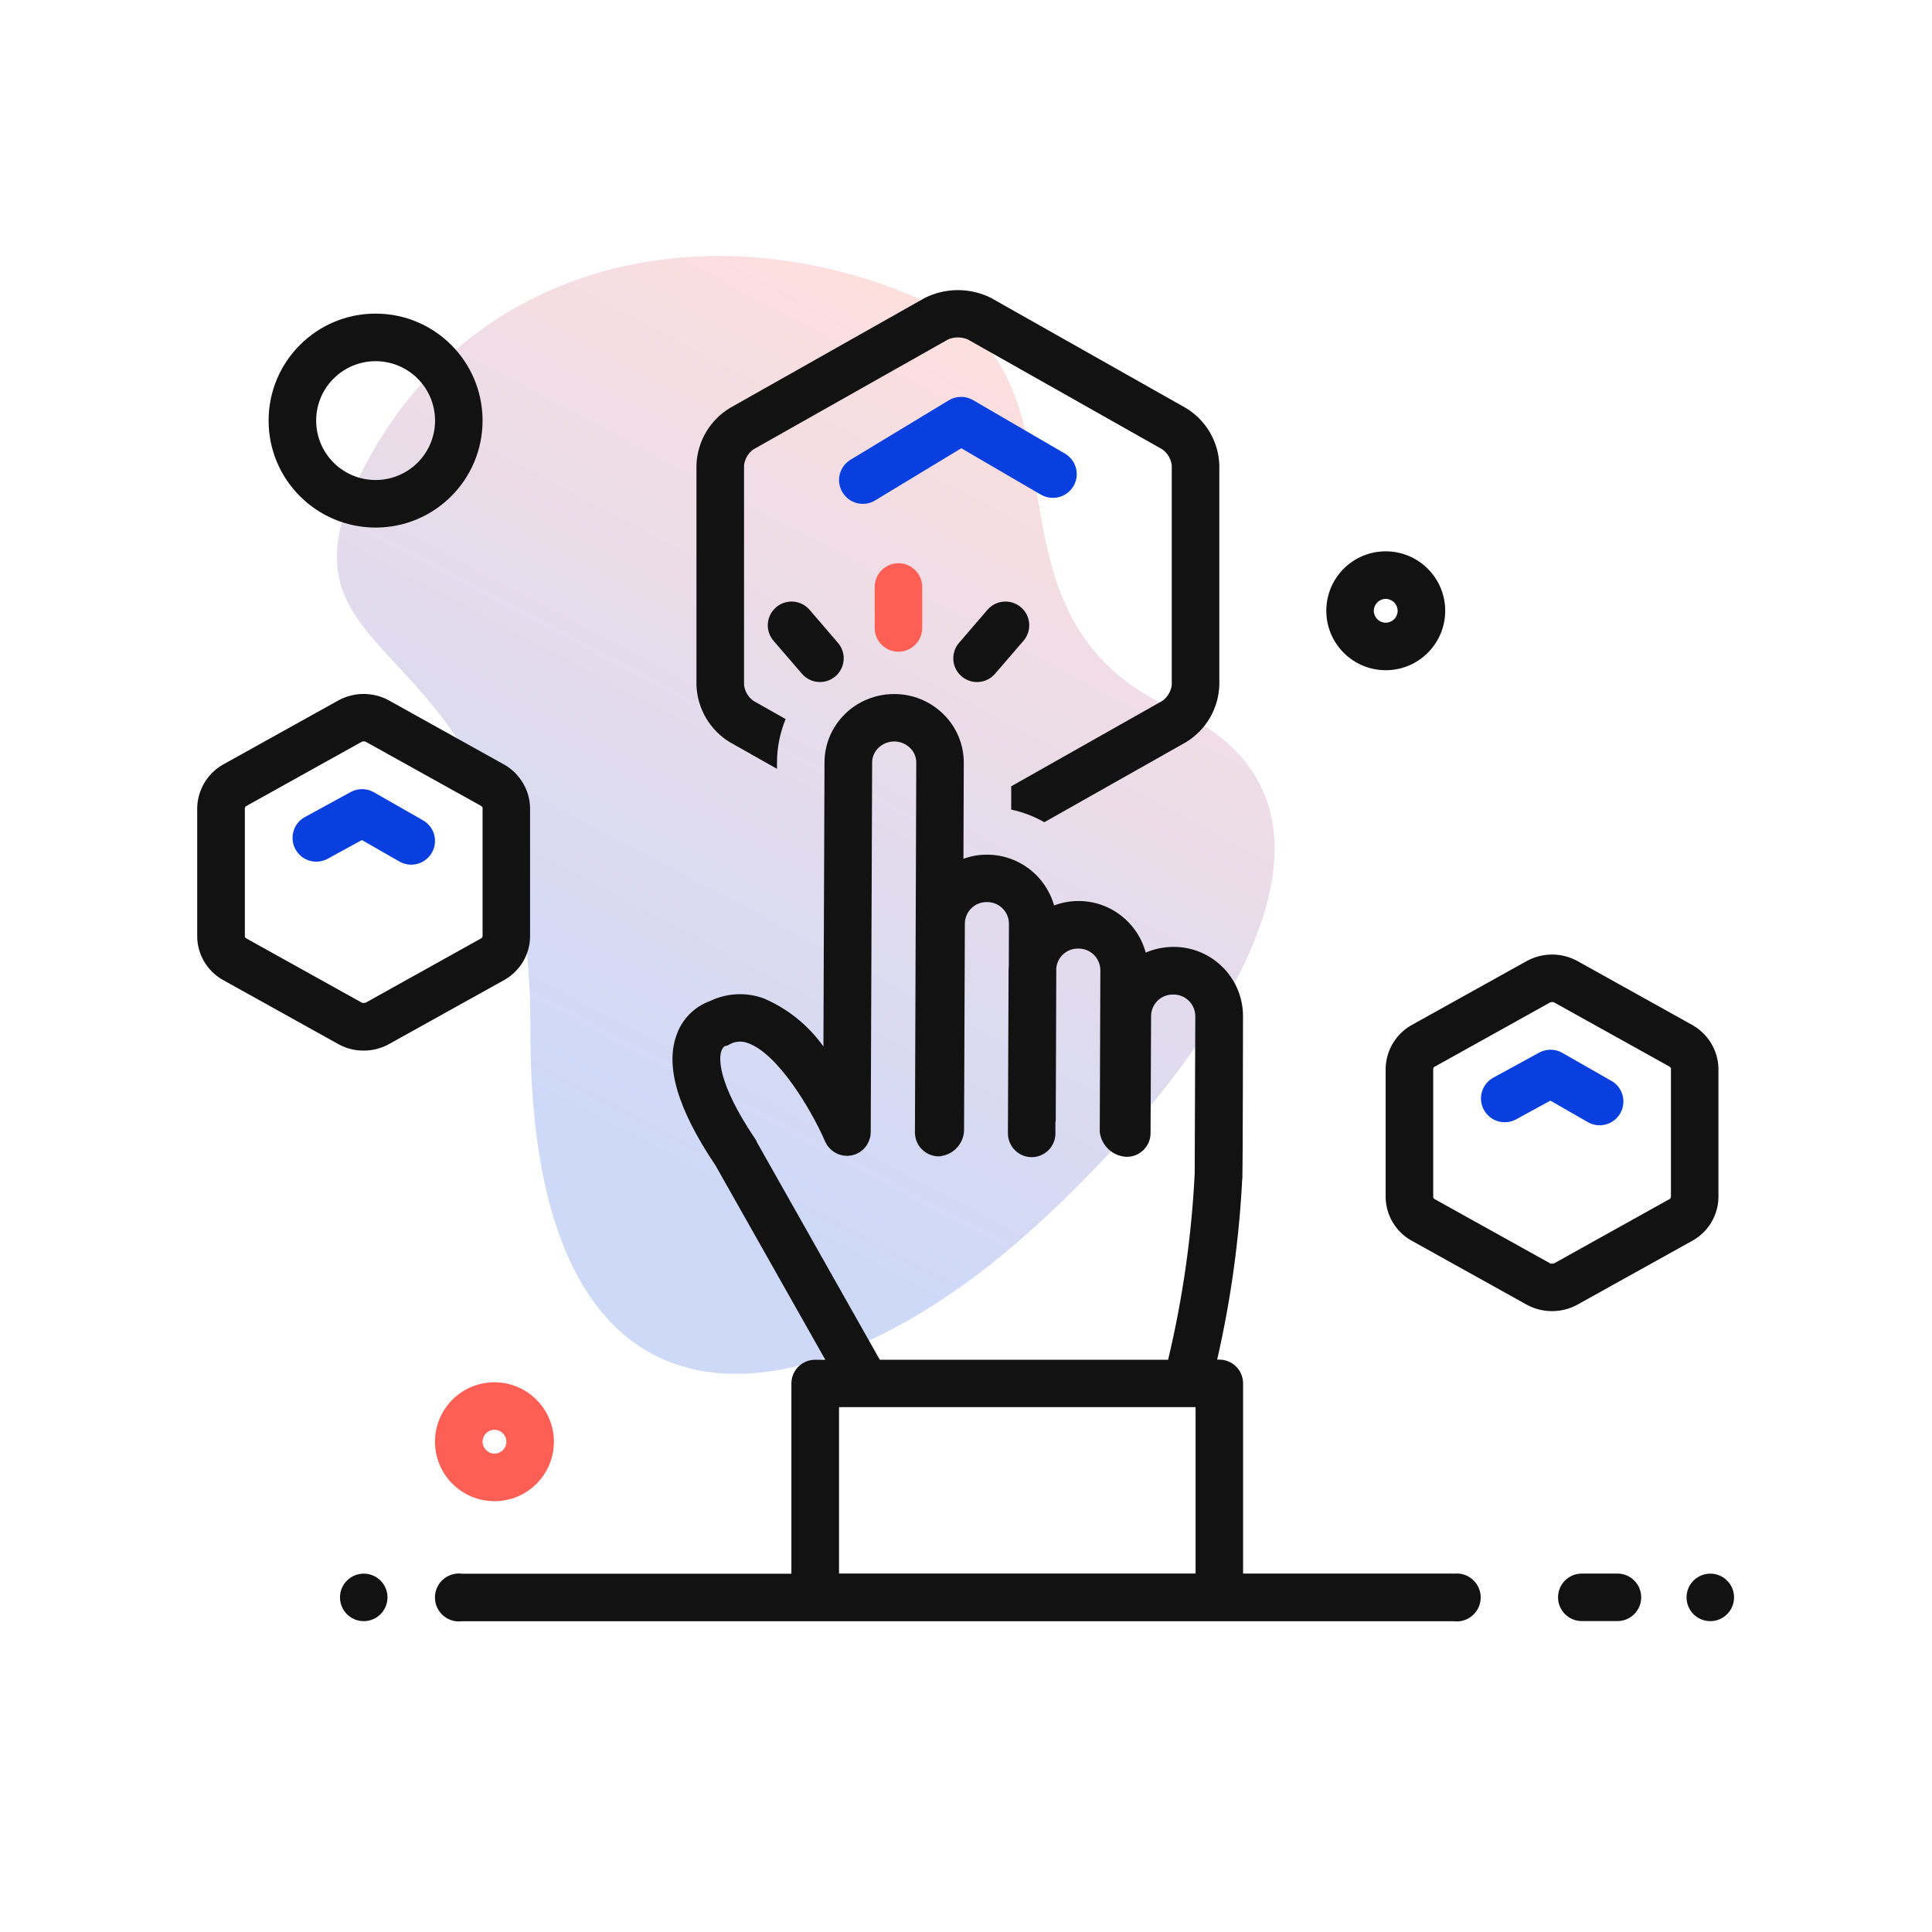
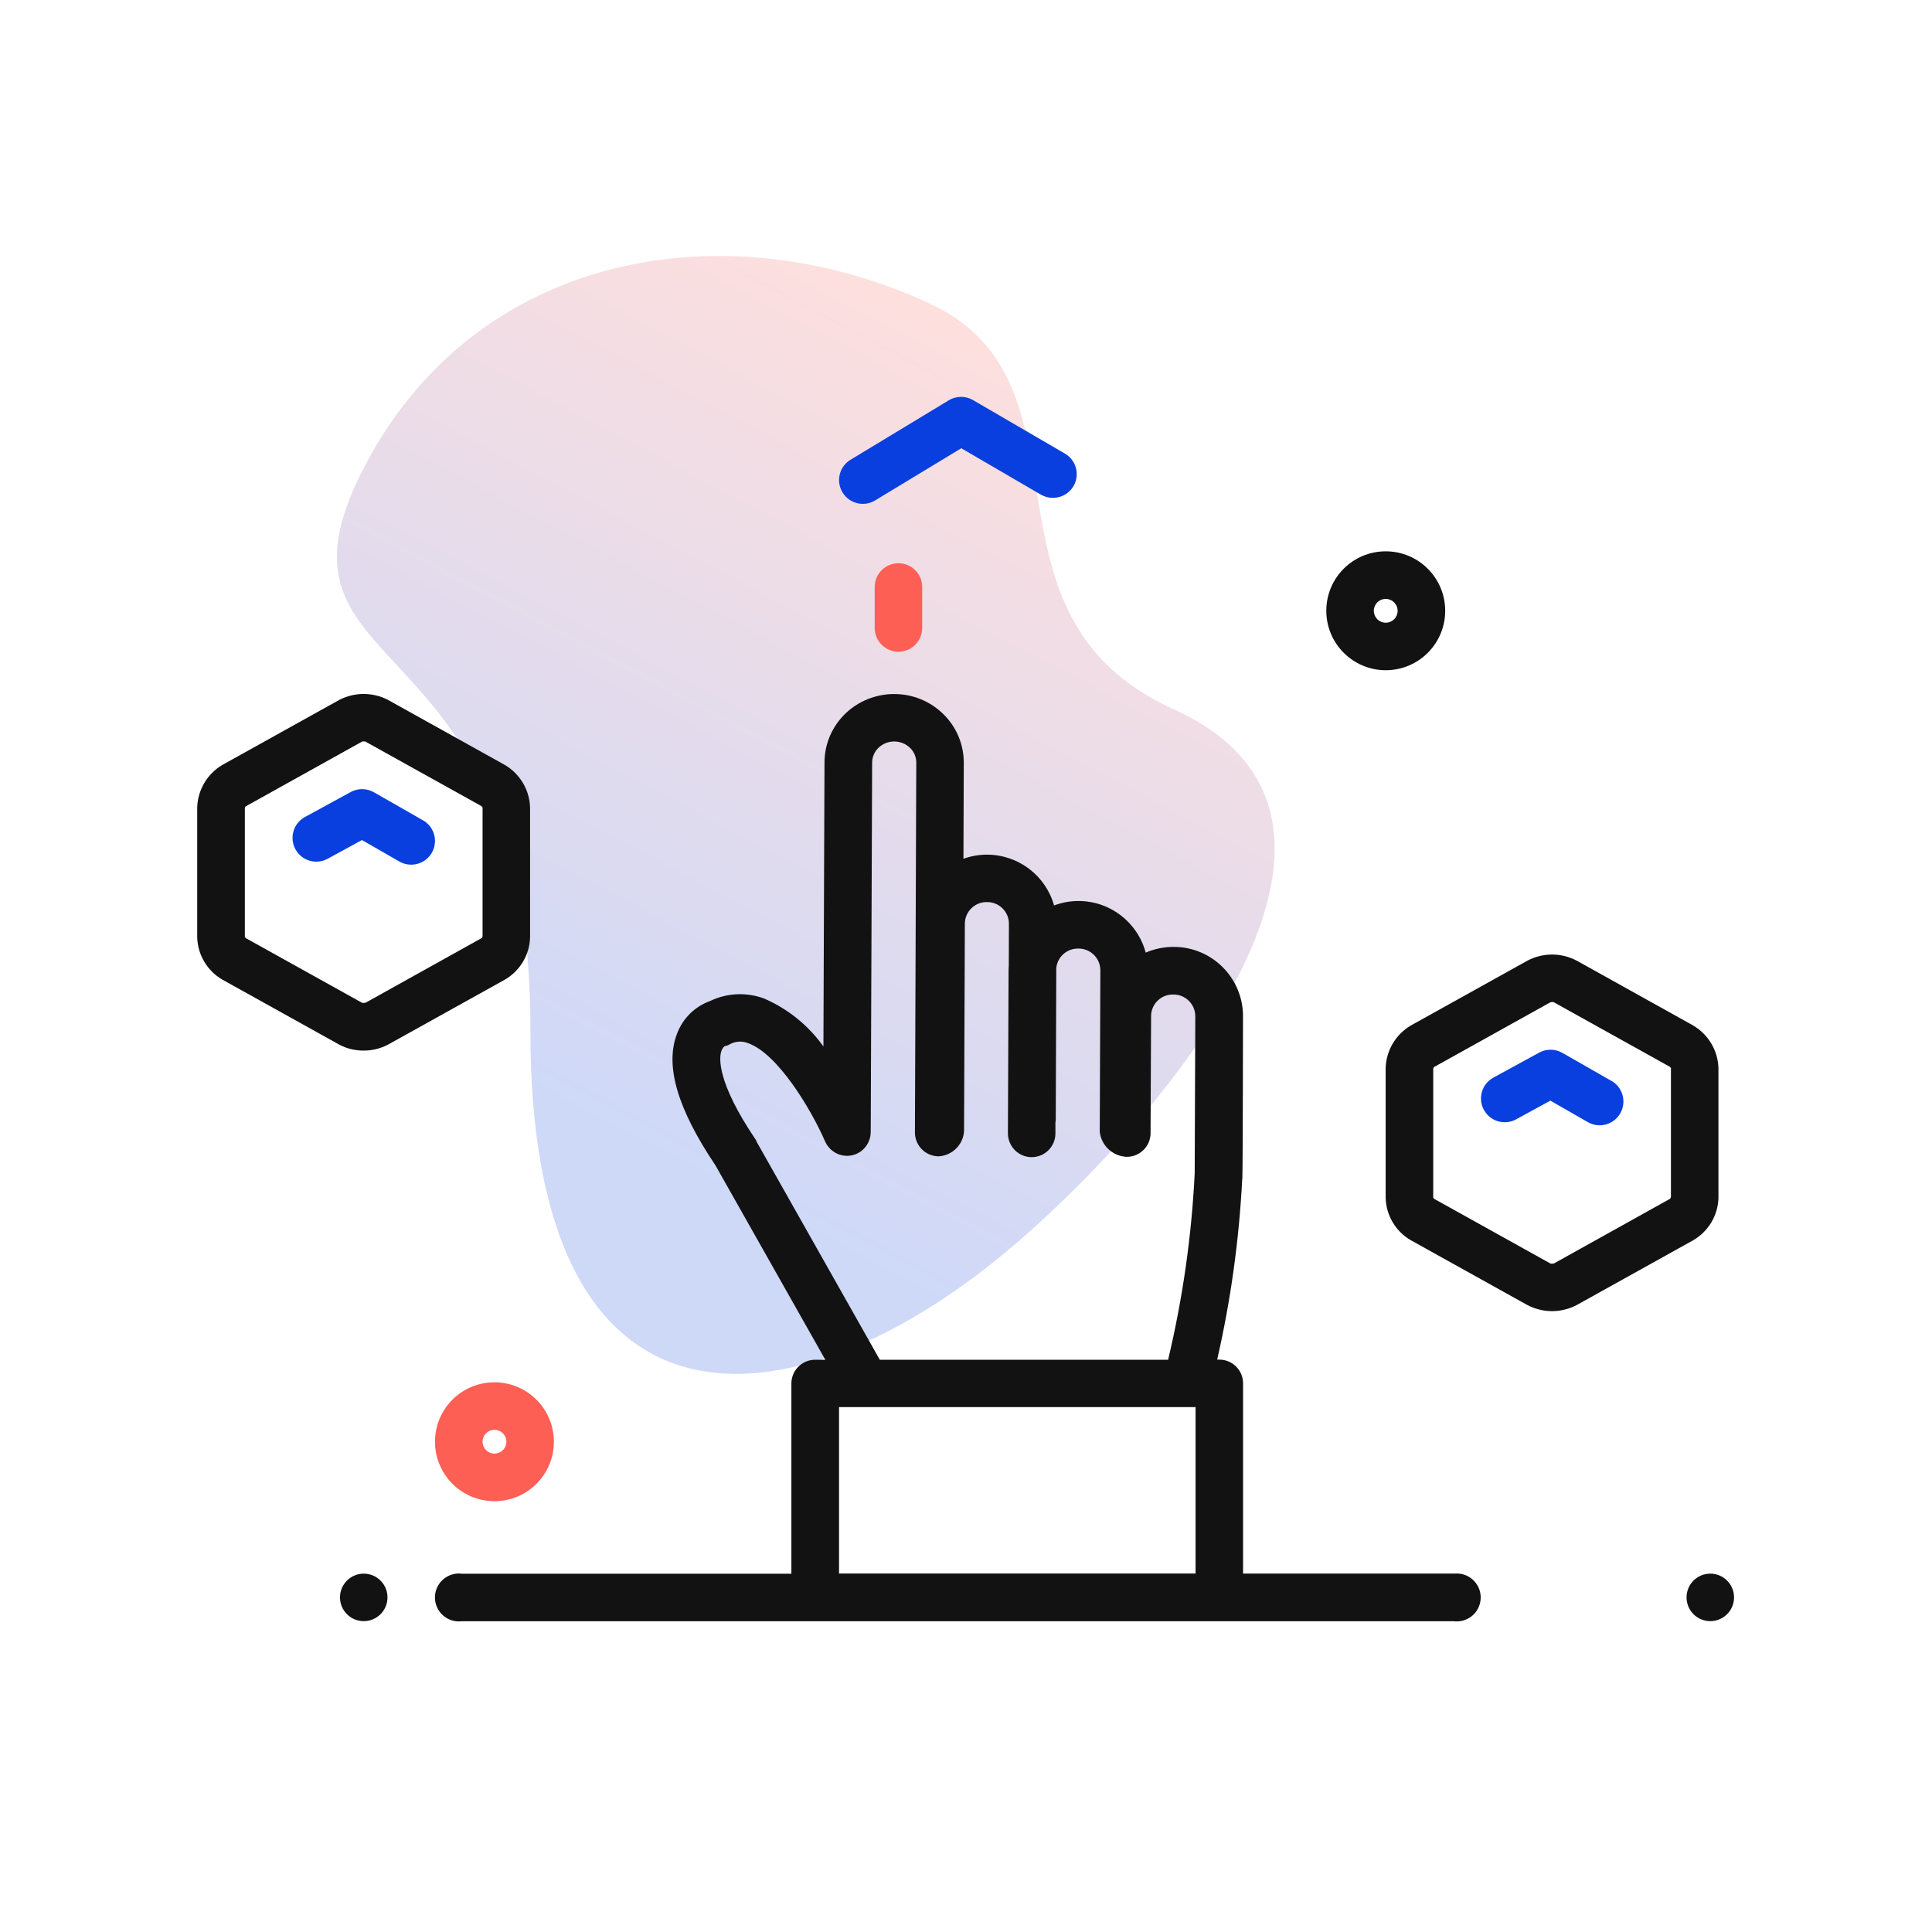
<svg xmlns="http://www.w3.org/2000/svg" id="a" viewBox="0 0 287.14 287.14">
  <defs>
    <style>.c{fill:#fe5f55;}.d{fill:#121212;}.e{fill:#083fde;}.f{fill:url(#b);opacity:.2;}</style>
    <linearGradient id="b" x1="150.4" y1="48" x2="87.11" y2="167.69" gradientTransform="matrix(1, 0, 0, 1, 0, 0)" gradientUnits="userSpaceOnUse">
      <stop offset="0" stop-color="#fe5f55" />
      <stop offset="1" stop-color="#083fde" />
    </linearGradient>
  </defs>
  <path class="f" d="M138.27,45.16c-30.36-14.13-67.62-7.85-84.27,24.51-16.65,32.36,24.96,21.27,24.83,83.33-.13,62.05,37,59.67,68.41,34.91,20.48-16.16,65.67-65.09,27.15-82.52-31-14.03-10.5-48.3-36.12-60.22Z" />
-   <path class="d" d="M55.82,78.41c8.78,0,15.9-7.11,15.9-15.9s-7.12-15.9-15.9-15.9-15.9,7.12-15.9,15.9c0,8.78,7.12,15.89,15.9,15.9h0Zm0-24.73c4.88,0,8.83,3.95,8.84,8.83,0,4.88-3.96,8.83-8.84,8.83s-8.83-3.95-8.83-8.83c0-4.88,3.95-8.82,8.83-8.83h0Zm0,0" />
  <path class="d" d="M205.95,99.61c4.88,0,8.84-3.95,8.84-8.83s-3.95-8.84-8.84-8.84-8.83,3.95-8.83,8.84c0,4.87,3.95,8.82,8.83,8.83h0Zm0-10.6c.97,0,1.77,.79,1.77,1.77s-.79,1.77-1.77,1.77-1.77-.79-1.77-1.77,.79-1.77,1.77-1.77h0Z" />
  <path class="c" d="M73.49,205.44c-4.88,0-8.84,3.95-8.84,8.83s3.95,8.84,8.84,8.84,8.83-3.95,8.83-8.84c0-4.87-3.95-8.82-8.83-8.83h0Zm0,10.6c-.97,0-1.77-.79-1.77-1.77s.79-1.77,1.77-1.77c.97,0,1.77,.79,1.77,1.77s-.79,1.77-1.77,1.77h0Zm0,0" />
  <path class="d" d="M54.05,156.14c1.26,.01,2.51-.3,3.63-.89l17.37-9.66c2.24-1.31,3.66-3.68,3.73-6.28v-19.33c-.09-2.59-1.5-4.96-3.73-6.28l-17.37-9.67c-2.28-1.19-4.99-1.19-7.27,0l-17.37,9.66c-2.23,1.32-3.64,3.69-3.73,6.29v19.33c.07,2.59,1.48,4.97,3.73,6.28l17.37,9.66c1.12,.6,2.37,.9,3.63,.89h0Zm-17.65-16.85s-.01,0-.01,.01v-19.18c0-.09,.11-.26,.1-.26l17.3-9.63c.09-.03,.18-.04,.27-.04,.14,0,.25,.03,.2,0l17.28,9.61c.07,.05,.17,.22,.18,.16v19.18c0,.08-.11,.26-.1,.26l-17.29,9.63c-.09,.02-.18,.03-.28,.03-.14,0-.25-.02-.2,0l-17.28-9.61c-.06-.05-.14-.17-.17-.17h0Zm0,0" />
  <path class="e" d="M61.11,128.51c1.61,0,3.01-1.08,3.42-2.62,.41-1.55-.27-3.18-1.66-3.97l-7.3-4.17c-1.06-.61-2.37-.62-3.44-.04l-6.83,3.73c-1.7,.94-2.32,3.08-1.39,4.78,.93,1.71,3.06,2.34,4.77,1.42l5.11-2.79,5.58,3.2c.53,.3,1.13,.47,1.75,.46h0Zm0,0" />
  <path class="d" d="M251.68,152.43l-17.37-9.67c-2.28-1.19-4.99-1.19-7.27,0l-17.37,9.66c-2.23,1.32-3.64,3.69-3.73,6.29v19.33c.07,2.59,1.48,4.97,3.73,6.28l17.37,9.66c2.28,1.18,4.98,1.18,7.26,0l17.37-9.66c2.24-1.31,3.66-3.68,3.73-6.28v-19.33c-.09-2.59-1.5-4.96-3.73-6.28h0Zm-3.44,25.72l-17.29,9.63c-.09,.02-.19,.03-.28,.03-.14,0-.25-.02-.2,0l-17.28-9.61c-.06-.05-.14-.17-.17-.17,0,0-.01,0-.01,.01v-19.18c0-.09,.11-.26,.1-.26l17.3-9.63c.09-.03,.18-.04,.27-.04,.14,0,.25,.03,.2,0l17.28,9.61c.07,.05,.17,.22,.18,.16v19.18c0,.08-.11,.26-.1,.26h0Zm0,0" />
  <path class="e" d="M239.5,160.65l-7.3-4.17c-1.06-.61-2.37-.62-3.44-.04l-6.83,3.73c-1.7,.94-2.32,3.08-1.39,4.78,.93,1.71,3.06,2.34,4.77,1.42l5.11-2.79,5.58,3.2c1.69,.97,3.85,.37,4.81-1.32,.97-1.69,.38-3.85-1.31-4.82h0Zm0,0" />
-   <path class="d" d="M108.49,110.32l6.99,3.95v-.98c.01-2.2,.44-4.38,1.28-6.42l-4.79-2.71c-.76-.55-1.26-1.39-1.39-2.33v-32.71c.13-.94,.63-1.78,1.39-2.33l28.95-16.35c.92-.39,1.97-.39,2.9,0l28.94,16.35c.76,.55,1.26,1.39,1.39,2.33v32.71c-.13,.94-.63,1.78-1.39,2.33l-22.47,12.7v3.46c1.72,.37,3.38,1,4.92,1.88l21.03-11.88c2.99-1.81,4.86-4.99,4.98-8.49v-32.71c-.12-3.49-1.99-6.69-4.99-8.49l-28.94-16.35c-3.1-1.55-6.75-1.55-9.85,0l-28.95,16.35c-2.99,1.81-4.86,4.99-4.98,8.49v32.71c.12,3.49,1.99,6.68,4.98,8.49h0Zm0,0" />
  <path class="c" d="M130,87.24v6.09c0,1.95,1.58,3.53,3.53,3.53s3.53-1.58,3.53-3.53v-6.09c0-1.95-1.58-3.53-3.53-3.53s-3.53,1.58-3.53,3.53h0Zm0,0" />
-   <path class="d" d="M145.21,101.37c1.03,0,2.01-.45,2.68-1.23l4.22-4.9c1.28-1.48,1.11-3.71-.37-4.98-1.48-1.27-3.71-1.1-4.98,.37l-4.22,4.91c-.9,1.04-1.11,2.52-.54,3.77,.58,1.26,1.84,2.06,3.21,2.06h0Zm-24.89-10.74c-1.28-1.48-3.51-1.64-4.98-.37-1.48,1.28-1.65,3.51-.37,4.98l4.22,4.9c1.28,1.48,3.5,1.64,4.98,.37,1.48-1.27,1.64-3.5,.37-4.97l-4.22-4.91Zm0,0" />
  <path class="e" d="M154.72,73.52c1.69,.97,3.85,.4,4.83-1.28,.98-1.68,.41-3.84-1.27-4.82l-13.67-7.96c-1.12-.65-2.5-.63-3.61,.04l-14.59,8.83c-1.67,1.01-2.21,3.18-1.19,4.85,1.01,1.67,3.18,2.21,4.85,1.19l12.8-7.75,11.85,6.91Zm0,0" />
  <path class="d" d="M57.59,237.41c0,1.95-1.58,3.53-3.53,3.53s-3.53-1.58-3.53-3.53,1.58-3.53,3.53-3.53,3.53,1.58,3.53,3.53h0Zm0,0" />
-   <path class="d" d="M240.39,233.87h-5.3c-1.95,0-3.53,1.58-3.53,3.53s1.58,3.53,3.53,3.53h5.3c1.95,0,3.53-1.58,3.53-3.53s-1.58-3.53-3.53-3.53h0Zm36.21,0" />
  <path class="d" d="M257.72,237.41c0,1.95-1.58,3.53-3.53,3.53s-3.53-1.58-3.53-3.53,1.58-3.53,3.53-3.53,3.53,1.58,3.53,3.53h0Zm0,0" />
  <path class="d" d="M216.05,233.87h-31.3v-28.27c0-1.95-1.58-3.53-3.53-3.53h-.32c2.01-8.8,3.26-17.77,3.72-26.79,0-.08,.03-.14,.03-.22v-.43c.06-1.45,.09-23.65,.09-23.65-.03-5.68-4.64-10.26-10.32-10.25h-.03c-1.41,0-2.82,.29-4.11,.85-1.22-4.52-5.3-7.67-9.98-7.67h-.04c-1.23,0-2.45,.23-3.6,.66-1.26-4.46-5.31-7.53-9.94-7.55h-.04c-1.19,0-2.37,.21-3.49,.61l.05-14.22c.02-2.73-1.07-5.35-3.02-7.26-1.94-1.92-4.56-3-7.29-3h-.05c-2.7,0-5.31,1.04-7.26,2.93-1.96,1.9-3.08,4.51-3.08,7.24l-.16,42.21c-2.23-3.13-5.27-5.59-8.8-7.12-2.62-.98-5.53-.85-8.06,.37-2.27,.82-4.06,2.6-4.9,4.86-1.82,4.73,.05,11.13,5.72,19.57l16.32,28.88h-1.51c-1.95,0-3.53,1.58-3.53,3.53v28.27h-48.96c-1.37-.18-2.72,.46-3.46,1.62-.74,1.17-.74,2.66,0,3.82,.75,1.17,2.09,1.8,3.46,1.62H216.05c1.37,.18,2.72-.46,3.46-1.62,.74-1.17,.74-2.66,0-3.82-.75-1.17-2.09-1.8-3.46-1.62h0Zm-103.61-64.28c-.05-.08-.1-.16-.14-.23-5.84-8.65-5.39-12.19-5.11-13.08,.09-.31,.26-.59,.5-.8,.28-.03,.54-.12,.77-.28,.85-.46,1.86-.52,2.75-.15,4.37,1.56,9.31,9.75,11.41,14.57h0l.02,.04c.02,.06,.05,.1,.08,.16,.08,.15,.16,.3,.25,.43,.06,.08,.12,.15,.19,.23,.08,.1,.17,.21,.26,.3,.07,.07,.15,.13,.23,.19,.1,.08,.2,.16,.3,.23,.08,.06,.16,.09,.24,.14,.12,.07,.24,.13,.37,.19,.09,.04,.18,.05,.27,.08,.13,.04,.25,.08,.38,.11,.13,.02,.26,.04,.39,.04,.1,0,.18,.03,.28,.03h.03c.14,0,.28-.02,.42-.05,.1,0,.19,0,.28-.03,.02,0,.04-.01,.06-.02,.22-.04,.42-.11,.62-.19h0s.06-.03,.08-.05c.18-.08,.35-.18,.52-.29,.08-.05,.14-.12,.21-.17,.1-.08,.21-.17,.3-.27,.08-.07,.13-.15,.2-.23,.08-.1,.16-.19,.23-.3,.05-.08,.1-.17,.14-.25,.06-.11,.12-.23,.17-.35,.04-.1,.06-.21,.1-.3,.04-.12,.08-.23,.1-.35,.03-.16,.05-.31,.05-.47,0-.07,.02-.13,.02-.2v-.05l.21-54.89c0-.83,.35-1.62,.94-2.19,1.32-1.26,3.39-1.25,4.7,.02,.6,.58,.93,1.37,.92,2.2l-.2,54.95c0,1.95,1.57,3.53,3.52,3.55h.01c2.04-.13,3.66-1.75,3.77-3.77l.12-30.88c.05-1.77,1.51-3.17,3.28-3.14h0c1.78-.02,3.24,1.39,3.27,3.17l-.02,6.32c0,.17-.03,.34-.03,.52l-.1,24.35c0,1.95,1.57,3.54,3.52,3.55h.01c1.94,0,3.53-1.57,3.53-3.52v-1.64c.03-.12,.04-.25,.05-.38l.08-22.58c.17-1.66,1.59-2.91,3.26-2.88h.01c1.78-.03,3.24,1.39,3.28,3.17l-.09,24.07c.24,2.06,1.94,3.63,4.01,3.71h.01c1.94,0,3.53-1.57,3.53-3.51l.08-17.48c.05-1.77,1.52-3.17,3.29-3.13h0c1.78-.03,3.24,1.39,3.28,3.16l-.09,23.44c-.46,9.33-1.79,18.6-3.95,27.68h-42.85l-18.35-32.48Zm12.26,39.54h52.99v24.73h-52.99v-24.73Zm0,0" />
</svg>